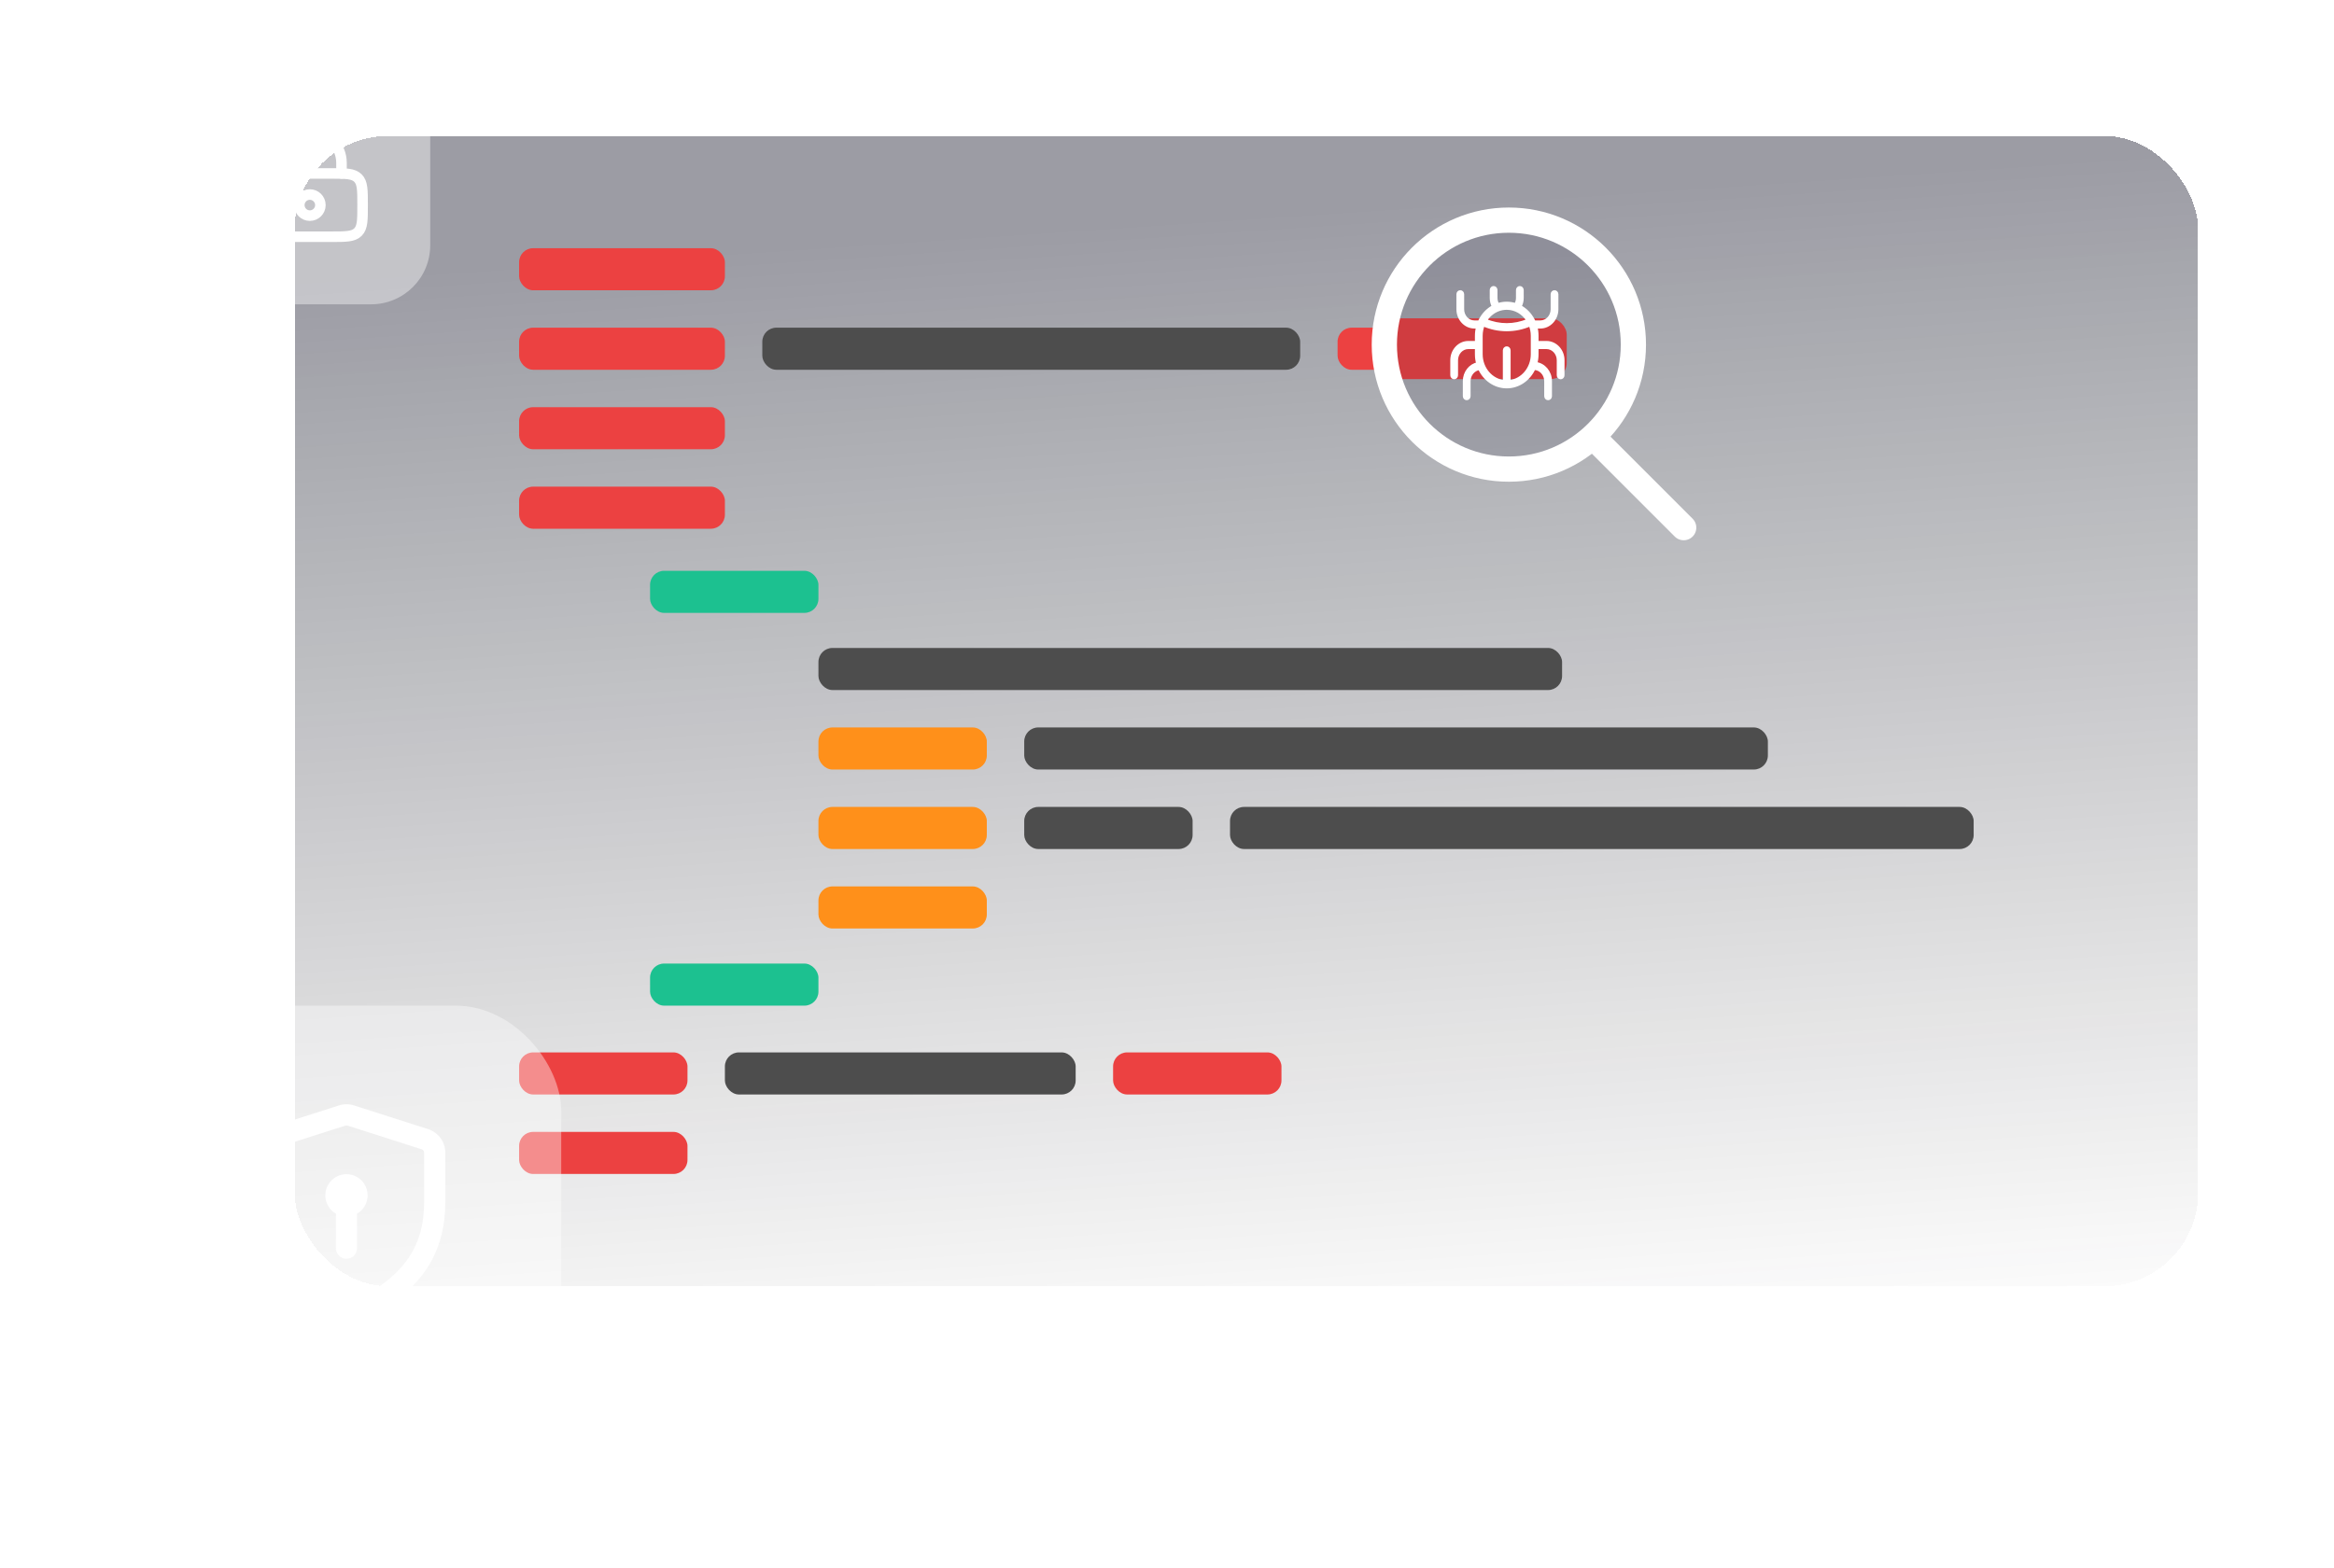
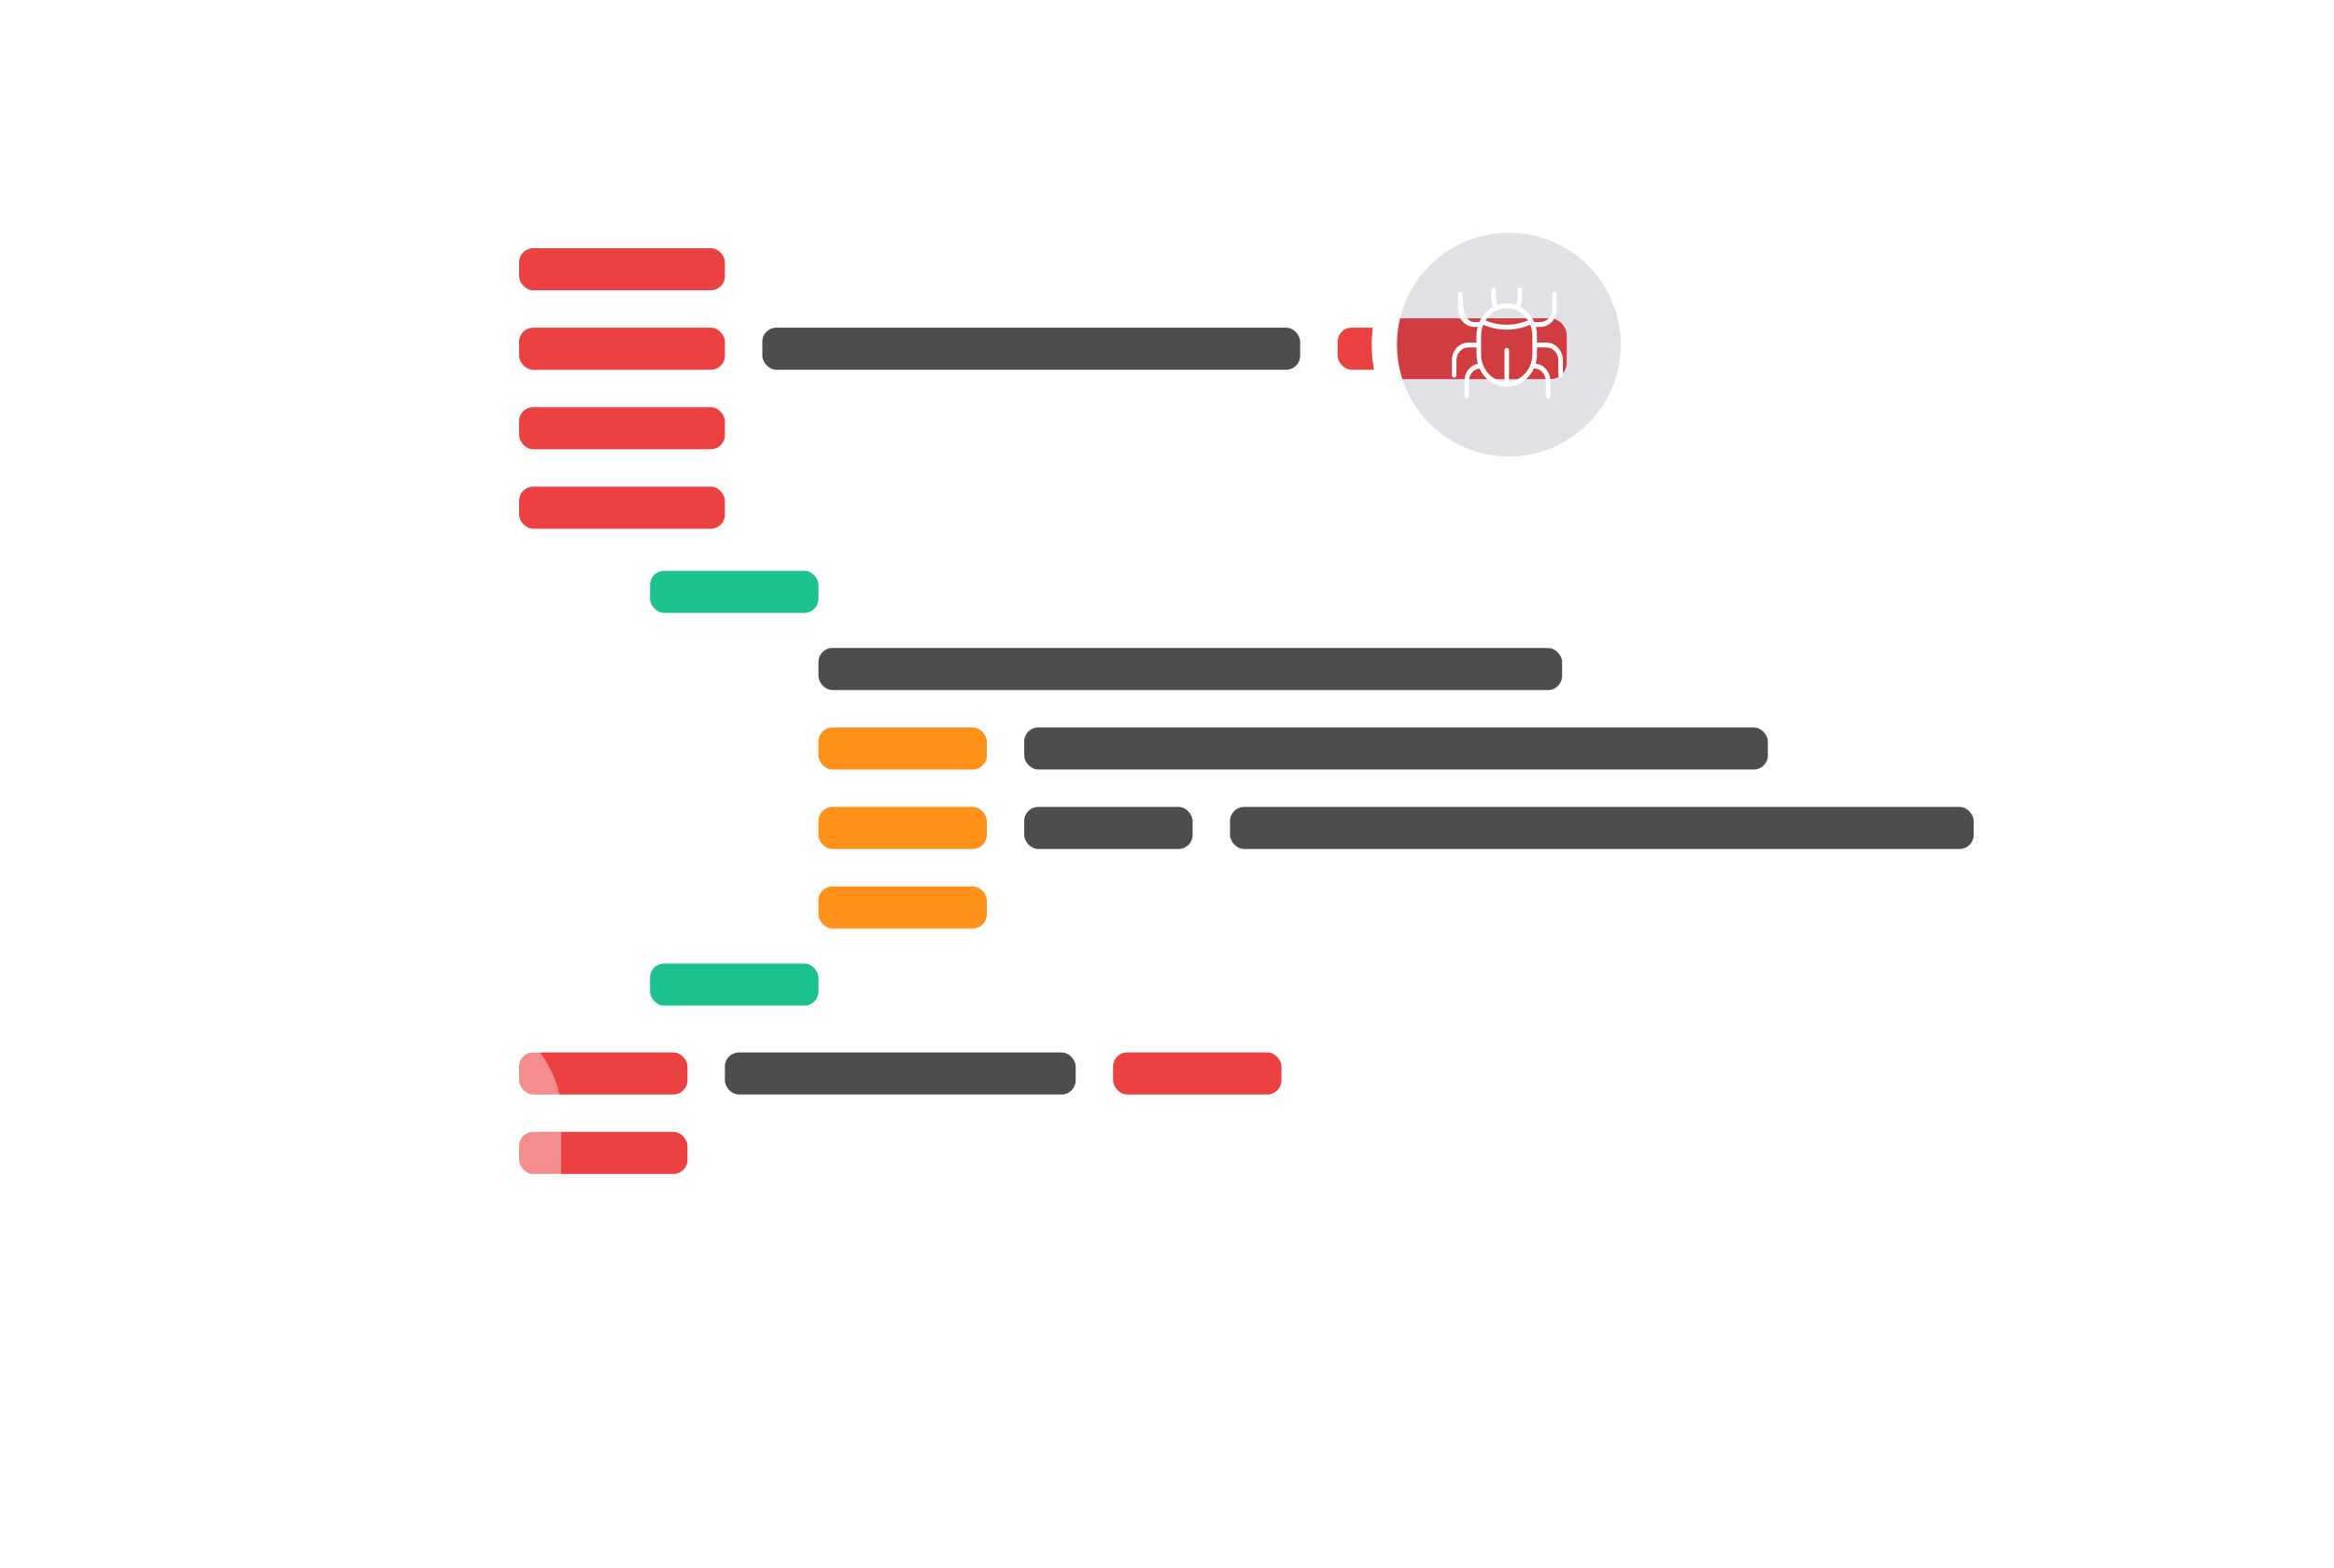
<svg xmlns="http://www.w3.org/2000/svg" width="567" height="381" viewBox="0 0 567 381" fill="none">
  <g filter="url(#filter0_bd_15981_52779)">
-     <rect x="71.57" y="28.498" width="462.428" height="279.502" rx="22.724" fill="url(#paint0_linear_15981_52779)" fill-opacity="0.5" shape-rendering="crispEdges" />
    <rect x="157.921" y="134.16" width="40.903" height="10.226" rx="3.409" fill="#1CC190" />
    <rect x="157.921" y="229.6" width="40.903" height="10.226" rx="3.409" fill="#1CC190" />
    <rect x="198.824" y="152.908" width="180.654" height="10.226" rx="3.409" fill="#4D4D4D" />
    <rect x="198.824" y="172.223" width="40.903" height="10.226" rx="3.409" fill="#FF901A" />
    <rect x="248.816" y="172.223" width="180.654" height="10.226" rx="3.409" fill="#4D4D4D" />
    <rect x="198.824" y="191.539" width="40.903" height="10.226" rx="3.409" fill="#FF901A" />
    <rect x="248.816" y="191.539" width="40.903" height="10.226" rx="3.409" fill="#4D4D4D" />
    <rect x="298.809" y="191.539" width="180.654" height="10.226" rx="3.409" fill="#4D4D4D" />
    <rect x="198.824" y="210.854" width="40.903" height="10.226" rx="3.409" fill="#FF901A" />
    <rect x="126.107" y="55.766" width="49.992" height="10.226" rx="3.409" fill="#EC4141" />
    <rect x="126.107" y="75.08" width="49.992" height="10.226" rx="3.409" fill="#EC4141" />
    <rect x="185.189" y="75.08" width="130.661" height="10.226" rx="3.409" fill="#4D4D4D" />
    <rect x="324.94" y="75.08" width="49.992" height="10.226" rx="3.409" fill="#EC4141" />
    <rect x="335.162" y="72.807" width="45.447" height="14.77" rx="3.976" fill="#EC4141" />
    <rect x="126.107" y="94.397" width="49.992" height="10.226" rx="3.409" fill="#EC4141" />
    <rect x="126.107" y="113.711" width="49.992" height="10.226" rx="3.409" fill="#EC4141" />
    <rect x="126.107" y="251.189" width="40.903" height="10.226" rx="3.409" fill="#EC4141" />
    <rect x="176.1" y="251.189" width="85.214" height="10.226" rx="3.409" fill="#4D4D4D" />
    <rect x="270.403" y="251.189" width="40.903" height="10.226" rx="3.409" fill="#EC4141" />
    <rect x="126.107" y="270.504" width="40.903" height="10.226" rx="3.409" fill="#EC4141" />
    <g filter="url(#filter1_b_15981_52779)">
      <circle cx="366.547" cy="79.199" r="30.25" fill="#19193C" fill-opacity="0.13" />
      <circle cx="366.547" cy="79.199" r="30.25" stroke="white" stroke-width="6.131" />
    </g>
    <path d="M387.57 102.221L409.02 123.671" stroke="white" stroke-width="6.131" stroke-linecap="round" />
-     <path d="M356.696 78.699H358.69V77.059C358.69 76.327 358.785 75.599 358.969 74.9H358.183C355.983 74.9 354.193 72.972 354.193 70.603V66.957C354.193 66.627 354.441 66.36 354.747 66.36C355.053 66.36 355.301 66.627 355.301 66.957V70.603C355.301 72.314 356.593 73.706 358.183 73.706H359.381C359.449 73.551 359.52 73.399 359.597 73.249C359.931 72.596 360.349 71.998 360.84 71.469C361.427 70.837 362.096 70.326 362.821 69.946C362.477 69.325 362.291 68.612 362.291 67.881V65.942C362.291 65.613 362.539 65.346 362.845 65.346C363.151 65.346 363.399 65.613 363.399 65.942V67.881C363.399 68.462 363.566 69.027 363.872 69.5C364.562 69.272 365.288 69.154 366.031 69.154C366.773 69.154 367.498 69.275 368.188 69.504C368.495 69.03 368.663 68.463 368.663 67.881V65.942C368.663 65.613 368.911 65.346 369.217 65.346C369.523 65.346 369.771 65.613 369.771 65.942V67.881C369.771 68.613 369.584 69.328 369.238 69.95C370.576 70.651 371.711 71.784 372.458 73.236C372.537 73.39 372.611 73.547 372.68 73.706H374.203C375.792 73.706 377.085 72.314 377.085 70.603V66.957C377.085 66.627 377.333 66.36 377.639 66.36C377.945 66.36 378.193 66.627 378.193 66.957V70.603C378.193 72.972 376.403 74.9 374.203 74.9H373.093C373.277 75.599 373.372 76.326 373.372 77.059V78.699H375.69C377.89 78.699 379.68 80.626 379.68 82.996V86.642C379.68 86.971 379.432 87.238 379.126 87.238C378.82 87.238 378.572 86.971 378.572 86.642V82.996C378.572 81.284 377.279 79.892 375.69 79.892H373.372V81.533C373.372 82.322 373.263 83.085 373.062 83.805C375.066 84.031 376.632 85.861 376.632 88.077V91.723C376.632 92.052 376.384 92.32 376.078 92.32C375.772 92.32 375.524 92.053 375.524 91.723V88.077C375.524 86.366 374.231 84.974 372.642 84.974C372.641 84.974 372.64 84.974 372.639 84.974C371.449 87.613 368.934 89.438 366.031 89.438C363.134 89.438 360.624 87.622 359.431 84.992C357.988 85.16 356.861 86.479 356.861 88.077V91.723C356.861 92.052 356.613 92.32 356.307 92.32C356.001 92.32 355.753 92.052 355.753 91.723V88.077C355.753 85.977 357.16 84.225 359.013 83.854C358.803 83.12 358.689 82.34 358.689 81.533V79.892H356.696C355.107 79.892 353.814 81.284 353.814 82.996V86.642C353.814 86.971 353.566 87.238 353.26 87.238C352.954 87.238 352.706 86.971 352.706 86.642V82.996C352.706 80.626 354.496 78.699 356.696 78.699ZM366.031 70.347C364.366 70.347 362.801 71.045 361.623 72.313C361.34 72.618 361.085 72.951 360.862 73.306C364.17 74.719 367.891 74.719 371.199 73.306C370.046 71.467 368.113 70.347 366.031 70.347ZM359.798 79.276C359.798 79.282 359.799 79.289 359.799 79.296C359.799 79.302 359.798 79.309 359.798 79.316V81.533C359.798 85.033 362.298 87.915 365.477 88.218V80.599C365.477 80.269 365.725 80.002 366.031 80.002C366.337 80.002 366.585 80.269 366.585 80.599V88.218C369.763 87.915 372.264 85.033 372.264 81.533V77.059C372.264 76.127 372.083 75.205 371.738 74.359C368.093 75.959 363.968 75.959 360.323 74.359C359.978 75.205 359.798 76.127 359.798 77.059V79.276Z" fill="white" />
-     <path d="M372.458 73.236C371.711 71.784 370.576 70.651 369.238 69.95C369.584 69.328 369.771 68.613 369.771 67.881V65.942C369.771 65.613 369.523 65.346 369.217 65.346C368.911 65.346 368.663 65.613 368.663 65.942V67.881C368.663 68.463 368.495 69.03 368.188 69.504C367.498 69.275 366.773 69.154 366.031 69.154C365.288 69.154 364.562 69.272 363.872 69.5C363.566 69.027 363.399 68.462 363.399 67.881V65.942C363.399 65.613 363.151 65.346 362.845 65.346C362.539 65.346 362.291 65.613 362.291 65.942V67.881C362.291 68.612 362.477 69.325 362.821 69.946C362.096 70.326 361.427 70.837 360.84 71.469C360.349 71.998 359.931 72.596 359.597 73.249C359.52 73.399 359.449 73.551 359.381 73.706H358.183C356.593 73.706 355.301 72.314 355.301 70.603V66.957C355.301 66.627 355.053 66.36 354.747 66.36C354.441 66.36 354.193 66.627 354.193 66.957V70.603C354.193 72.972 355.983 74.9 358.183 74.9H358.969C358.785 75.599 358.69 76.327 358.69 77.059V78.699H356.696C354.496 78.699 352.706 80.626 352.706 82.996V86.642C352.706 86.971 352.954 87.238 353.26 87.238C353.566 87.238 353.814 86.971 353.814 86.642V82.996C353.814 81.284 355.107 79.892 356.696 79.892H358.689V81.533C358.689 82.34 358.803 83.12 359.013 83.854C357.16 84.225 355.753 85.977 355.753 88.077V91.723C355.753 92.052 356.001 92.32 356.307 92.32C356.613 92.32 356.861 92.052 356.861 91.723V88.077C356.861 86.479 357.988 85.16 359.431 84.992C360.624 87.622 363.134 89.438 366.031 89.438C368.934 89.438 371.449 87.613 372.639 84.974C372.64 84.974 372.641 84.974 372.642 84.974C374.231 84.974 375.524 86.366 375.524 88.077V91.723C375.524 92.053 375.772 92.32 376.078 92.32C376.384 92.32 376.632 92.052 376.632 91.723V88.077C376.632 85.861 375.066 84.031 373.062 83.805C373.263 83.085 373.372 82.322 373.372 81.533V79.892H375.69C377.279 79.892 378.572 81.284 378.572 82.996V86.642C378.572 86.971 378.82 87.238 379.126 87.238C379.432 87.238 379.68 86.971 379.68 86.642V82.996C379.68 80.626 377.89 78.699 375.69 78.699H373.372V77.059C373.372 76.326 373.277 75.599 373.093 74.9H374.203C376.403 74.9 378.193 72.972 378.193 70.603V66.957C378.193 66.627 377.945 66.36 377.639 66.36C377.333 66.36 377.085 66.627 377.085 66.957V70.603C377.085 72.314 375.792 73.706 374.203 73.706H372.68C372.611 73.547 372.537 73.39 372.458 73.236ZM372.458 73.236V73.236ZM366.031 70.347C364.366 70.347 362.801 71.045 361.623 72.313C361.34 72.618 361.085 72.951 360.862 73.306C364.17 74.719 367.891 74.719 371.199 73.306C370.046 71.467 368.113 70.347 366.031 70.347ZM359.798 79.276C359.798 79.282 359.799 79.289 359.799 79.296C359.799 79.302 359.798 79.309 359.798 79.316V81.533C359.798 85.033 362.298 87.915 365.477 88.218V80.599C365.477 80.269 365.725 80.002 366.031 80.002C366.337 80.002 366.585 80.269 366.585 80.599V88.218C369.763 87.915 372.264 85.033 372.264 81.533V77.059C372.264 76.127 372.083 75.205 371.738 74.359C368.093 75.959 363.968 75.959 360.323 74.359C359.978 75.205 359.798 76.127 359.798 77.059V79.276Z" stroke="white" stroke-width="0.778" />
+     <path d="M356.696 78.699H358.69V77.059C358.69 76.327 358.785 75.599 358.969 74.9H358.183C355.983 74.9 354.193 72.972 354.193 70.603V66.957C354.193 66.627 354.441 66.36 354.747 66.36C355.053 66.36 355.301 66.627 355.301 66.957C355.301 72.314 356.593 73.706 358.183 73.706H359.381C359.449 73.551 359.52 73.399 359.597 73.249C359.931 72.596 360.349 71.998 360.84 71.469C361.427 70.837 362.096 70.326 362.821 69.946C362.477 69.325 362.291 68.612 362.291 67.881V65.942C362.291 65.613 362.539 65.346 362.845 65.346C363.151 65.346 363.399 65.613 363.399 65.942V67.881C363.399 68.462 363.566 69.027 363.872 69.5C364.562 69.272 365.288 69.154 366.031 69.154C366.773 69.154 367.498 69.275 368.188 69.504C368.495 69.03 368.663 68.463 368.663 67.881V65.942C368.663 65.613 368.911 65.346 369.217 65.346C369.523 65.346 369.771 65.613 369.771 65.942V67.881C369.771 68.613 369.584 69.328 369.238 69.95C370.576 70.651 371.711 71.784 372.458 73.236C372.537 73.39 372.611 73.547 372.68 73.706H374.203C375.792 73.706 377.085 72.314 377.085 70.603V66.957C377.085 66.627 377.333 66.36 377.639 66.36C377.945 66.36 378.193 66.627 378.193 66.957V70.603C378.193 72.972 376.403 74.9 374.203 74.9H373.093C373.277 75.599 373.372 76.326 373.372 77.059V78.699H375.69C377.89 78.699 379.68 80.626 379.68 82.996V86.642C379.68 86.971 379.432 87.238 379.126 87.238C378.82 87.238 378.572 86.971 378.572 86.642V82.996C378.572 81.284 377.279 79.892 375.69 79.892H373.372V81.533C373.372 82.322 373.263 83.085 373.062 83.805C375.066 84.031 376.632 85.861 376.632 88.077V91.723C376.632 92.052 376.384 92.32 376.078 92.32C375.772 92.32 375.524 92.053 375.524 91.723V88.077C375.524 86.366 374.231 84.974 372.642 84.974C372.641 84.974 372.64 84.974 372.639 84.974C371.449 87.613 368.934 89.438 366.031 89.438C363.134 89.438 360.624 87.622 359.431 84.992C357.988 85.16 356.861 86.479 356.861 88.077V91.723C356.861 92.052 356.613 92.32 356.307 92.32C356.001 92.32 355.753 92.052 355.753 91.723V88.077C355.753 85.977 357.16 84.225 359.013 83.854C358.803 83.12 358.689 82.34 358.689 81.533V79.892H356.696C355.107 79.892 353.814 81.284 353.814 82.996V86.642C353.814 86.971 353.566 87.238 353.26 87.238C352.954 87.238 352.706 86.971 352.706 86.642V82.996C352.706 80.626 354.496 78.699 356.696 78.699ZM366.031 70.347C364.366 70.347 362.801 71.045 361.623 72.313C361.34 72.618 361.085 72.951 360.862 73.306C364.17 74.719 367.891 74.719 371.199 73.306C370.046 71.467 368.113 70.347 366.031 70.347ZM359.798 79.276C359.798 79.282 359.799 79.289 359.799 79.296C359.799 79.302 359.798 79.309 359.798 79.316V81.533C359.798 85.033 362.298 87.915 365.477 88.218V80.599C365.477 80.269 365.725 80.002 366.031 80.002C366.337 80.002 366.585 80.269 366.585 80.599V88.218C369.763 87.915 372.264 85.033 372.264 81.533V77.059C372.264 76.127 372.083 75.205 371.738 74.359C368.093 75.959 363.968 75.959 360.323 74.359C359.978 75.205 359.798 76.127 359.798 77.059V79.276Z" fill="white" />
    <g filter="url(#filter2_b_15981_52779)">
      <g style="mix-blend-mode:overlay" opacity="0.4" filter="url(#filter3_b_15981_52779)">
        <rect x="32.945" y="239.83" width="103.394" height="103.394" rx="25.612" fill="white" />
      </g>
      <g clip-path="url(#clip0_15981_52779)">
        <path d="M85.996 264.074L104.005 269.837C105.217 270.225 106.275 270.987 107.025 272.015C107.776 273.043 108.18 274.283 108.18 275.555V287.63C108.18 293.001 107.082 298.544 103.71 303.69C100.338 308.828 94.843 313.339 86.449 316.913C85.728 317.22 84.952 317.378 84.168 317.378C83.384 317.378 82.609 317.22 81.887 316.913C73.493 313.339 67.998 308.828 64.626 303.69C61.254 298.544 60.157 293.001 60.157 287.63V275.555C60.157 274.283 60.561 273.043 61.311 272.015C62.062 270.987 63.119 270.225 64.331 269.837L82.34 264.074C83.529 263.694 84.807 263.694 85.996 264.074ZM83.904 268.976L65.895 274.739C65.723 274.794 65.572 274.902 65.465 275.048C65.358 275.194 65.299 275.371 65.299 275.552V287.63C65.299 292.295 66.242 296.774 68.924 300.867C71.614 304.962 76.2 308.9 83.901 312.18C83.984 312.214 84.074 312.232 84.165 312.232C84.255 312.232 84.345 312.214 84.429 312.18C92.13 308.897 96.716 304.966 99.405 300.87C102.095 296.774 103.034 292.288 103.034 287.63V275.555C103.034 275.373 102.976 275.196 102.869 275.05C102.762 274.903 102.611 274.794 102.438 274.739L84.429 268.976C84.258 268.921 84.075 268.921 83.904 268.976ZM89.314 285.914C89.314 287.753 88.332 289.454 86.741 290.374V298.778C86.741 299.46 86.47 300.114 85.987 300.597C85.505 301.079 84.85 301.35 84.168 301.35C83.486 301.35 82.832 301.079 82.349 300.597C81.867 300.114 81.596 299.46 81.596 298.778V290.374C80.814 289.922 80.164 289.273 79.713 288.491C79.261 287.709 79.023 286.822 79.023 285.919C79.023 285.015 79.26 284.128 79.712 283.346C80.163 282.564 80.812 281.914 81.594 281.463C82.376 281.011 83.263 280.773 84.166 280.772C85.069 280.772 85.957 281.009 86.739 281.461C87.521 281.912 88.171 282.561 88.623 283.343C89.075 284.124 89.313 285.011 89.314 285.914Z" fill="white" />
      </g>
    </g>
  </g>
  <g style="mix-blend-mode:overlay" opacity="0.4" filter="url(#filter4_b_15981_52779)">
    <rect x="46.57" y="16" width="57.947" height="57.947" rx="14.354" fill="white" />
  </g>
  <path d="M62.454 49.834C62.454 46.209 62.454 44.397 63.58 43.271C64.706 42.145 66.519 42.145 70.144 42.145H80.397C84.022 42.145 85.834 42.145 86.96 43.271C88.087 44.397 88.087 46.209 88.087 49.834C88.087 53.459 88.087 55.272 86.96 56.398C85.834 57.524 84.022 57.524 80.397 57.524H70.144C66.519 57.524 64.706 57.524 63.58 56.398C62.454 55.272 62.454 53.459 62.454 49.834Z" stroke="white" stroke-width="2.563" />
  <circle cx="75.27" cy="49.835" r="2.563" stroke="white" stroke-width="2.563" />
  <path d="M67.581 42.144V39.58C67.581 35.334 71.023 31.891 75.27 31.891C79.517 31.891 82.96 35.334 82.96 39.58V42.144" stroke="white" stroke-width="2.563" stroke-linecap="round" />
  <defs>
    <filter id="filter0_bd_15981_52779" x="0.223" y="0.321" width="566.498" height="380.171" filterUnits="userSpaceOnUse" color-interpolation-filters="sRGB">
      <feFlood flood-opacity="0" result="BackgroundImageFix" />
      <feGaussianBlur in="BackgroundImageFix" stdDeviation="14.089" />
      <feComposite in2="SourceAlpha" operator="in" result="effect1_backgroundBlur_15981_52779" />
      <feColorMatrix in="SourceAlpha" type="matrix" values="0 0 0 0 0 0 0 0 0 0 0 0 0 0 0 0 0 0 127 0" result="hardAlpha" />
      <feOffset dy="4.545" />
      <feGaussianBlur stdDeviation="16.361" />
      <feComposite in2="hardAlpha" operator="out" />
      <feColorMatrix type="matrix" values="0 0 0 0 0 0 0 0 0 0 0 0 0 0 0 0 0 0 0.25 0" />
      <feBlend mode="normal" in2="effect1_backgroundBlur_15981_52779" result="effect2_dropShadow_15981_52779" />
      <feBlend mode="normal" in="SourceGraphic" in2="effect2_dropShadow_15981_52779" result="shape" />
    </filter>
    <filter id="filter1_b_15981_52779" x="330.165" y="42.817" width="72.764" height="72.764" filterUnits="userSpaceOnUse" color-interpolation-filters="sRGB">
      <feFlood flood-opacity="0" result="BackgroundImageFix" />
      <feGaussianBlur in="BackgroundImageFix" stdDeviation="1.533" />
      <feComposite in2="SourceAlpha" operator="in" result="effect1_backgroundBlur_15981_52779" />
      <feBlend mode="normal" in="SourceGraphic" in2="effect1_backgroundBlur_15981_52779" result="shape" />
    </filter>
    <filter id="filter2_b_15981_52779" x="27.264" y="234.149" width="114.756" height="114.756" filterUnits="userSpaceOnUse" color-interpolation-filters="sRGB">
      <feFlood flood-opacity="0" result="BackgroundImageFix" />
      <feGaussianBlur in="BackgroundImageFix" stdDeviation="2.84" />
      <feComposite in2="SourceAlpha" operator="in" result="effect1_backgroundBlur_15981_52779" />
      <feBlend mode="normal" in="SourceGraphic" in2="effect1_backgroundBlur_15981_52779" result="shape" />
    </filter>
    <filter id="filter3_b_15981_52779" x="28.256" y="235.141" width="112.772" height="112.772" filterUnits="userSpaceOnUse" color-interpolation-filters="sRGB">
      <feFlood flood-opacity="0" result="BackgroundImageFix" />
      <feGaussianBlur in="BackgroundImageFix" stdDeviation="2.344" />
      <feComposite in2="SourceAlpha" operator="in" result="effect1_backgroundBlur_15981_52779" />
      <feBlend mode="normal" in="SourceGraphic" in2="effect1_backgroundBlur_15981_52779" result="shape" />
    </filter>
    <filter id="filter4_b_15981_52779" x="43.943" y="13.372" width="63.203" height="63.203" filterUnits="userSpaceOnUse" color-interpolation-filters="sRGB">
      <feFlood flood-opacity="0" result="BackgroundImageFix" />
      <feGaussianBlur in="BackgroundImageFix" stdDeviation="1.314" />
      <feComposite in2="SourceAlpha" operator="in" result="effect1_backgroundBlur_15981_52779" />
      <feBlend mode="normal" in="SourceGraphic" in2="effect1_backgroundBlur_15981_52779" result="shape" />
    </filter>
    <linearGradient id="paint0_linear_15981_52779" x1="284.037" y1="49.517" x2="303.352" y2="334.132" gradientUnits="userSpaceOnUse">
      <stop stop-color="#05061A" stop-opacity="0.79" />
      <stop offset="1" stop-color="#121113" stop-opacity="0" />
    </linearGradient>
    <clipPath id="clip0_15981_52779">
      <rect width="54.883" height="54.883" fill="white" transform="translate(56.719 263.613)" />
    </clipPath>
  </defs>
</svg>